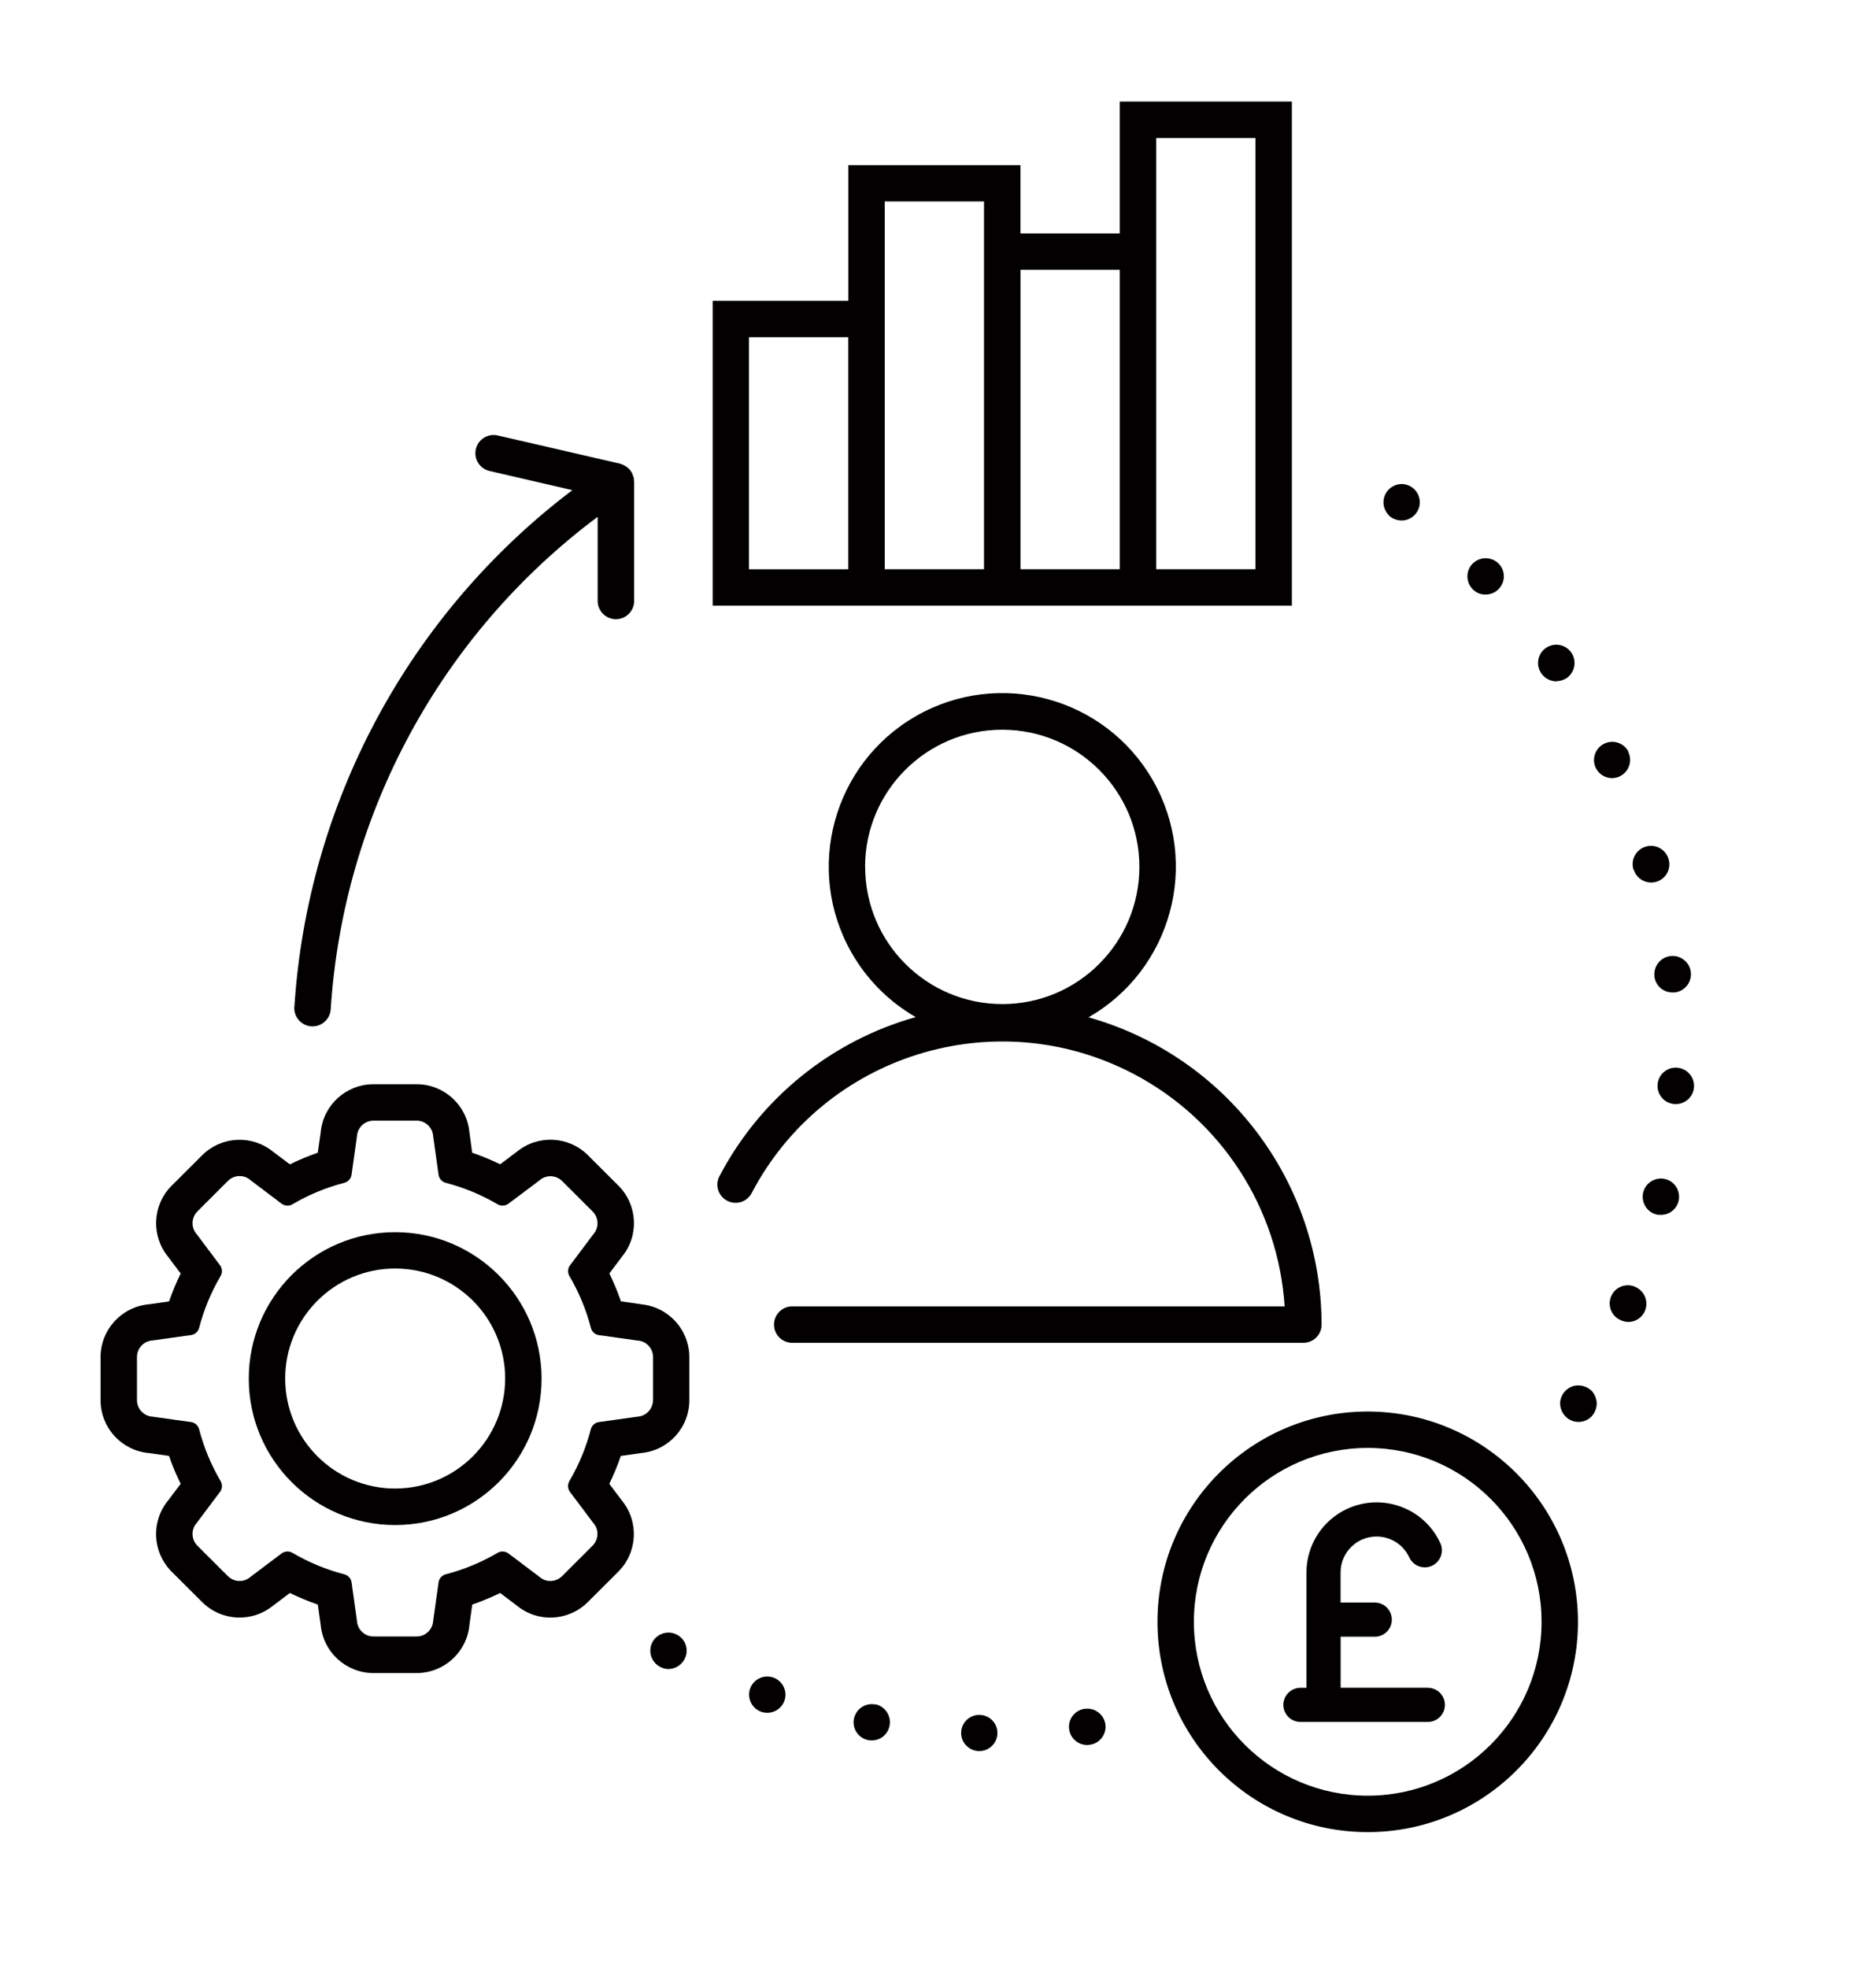
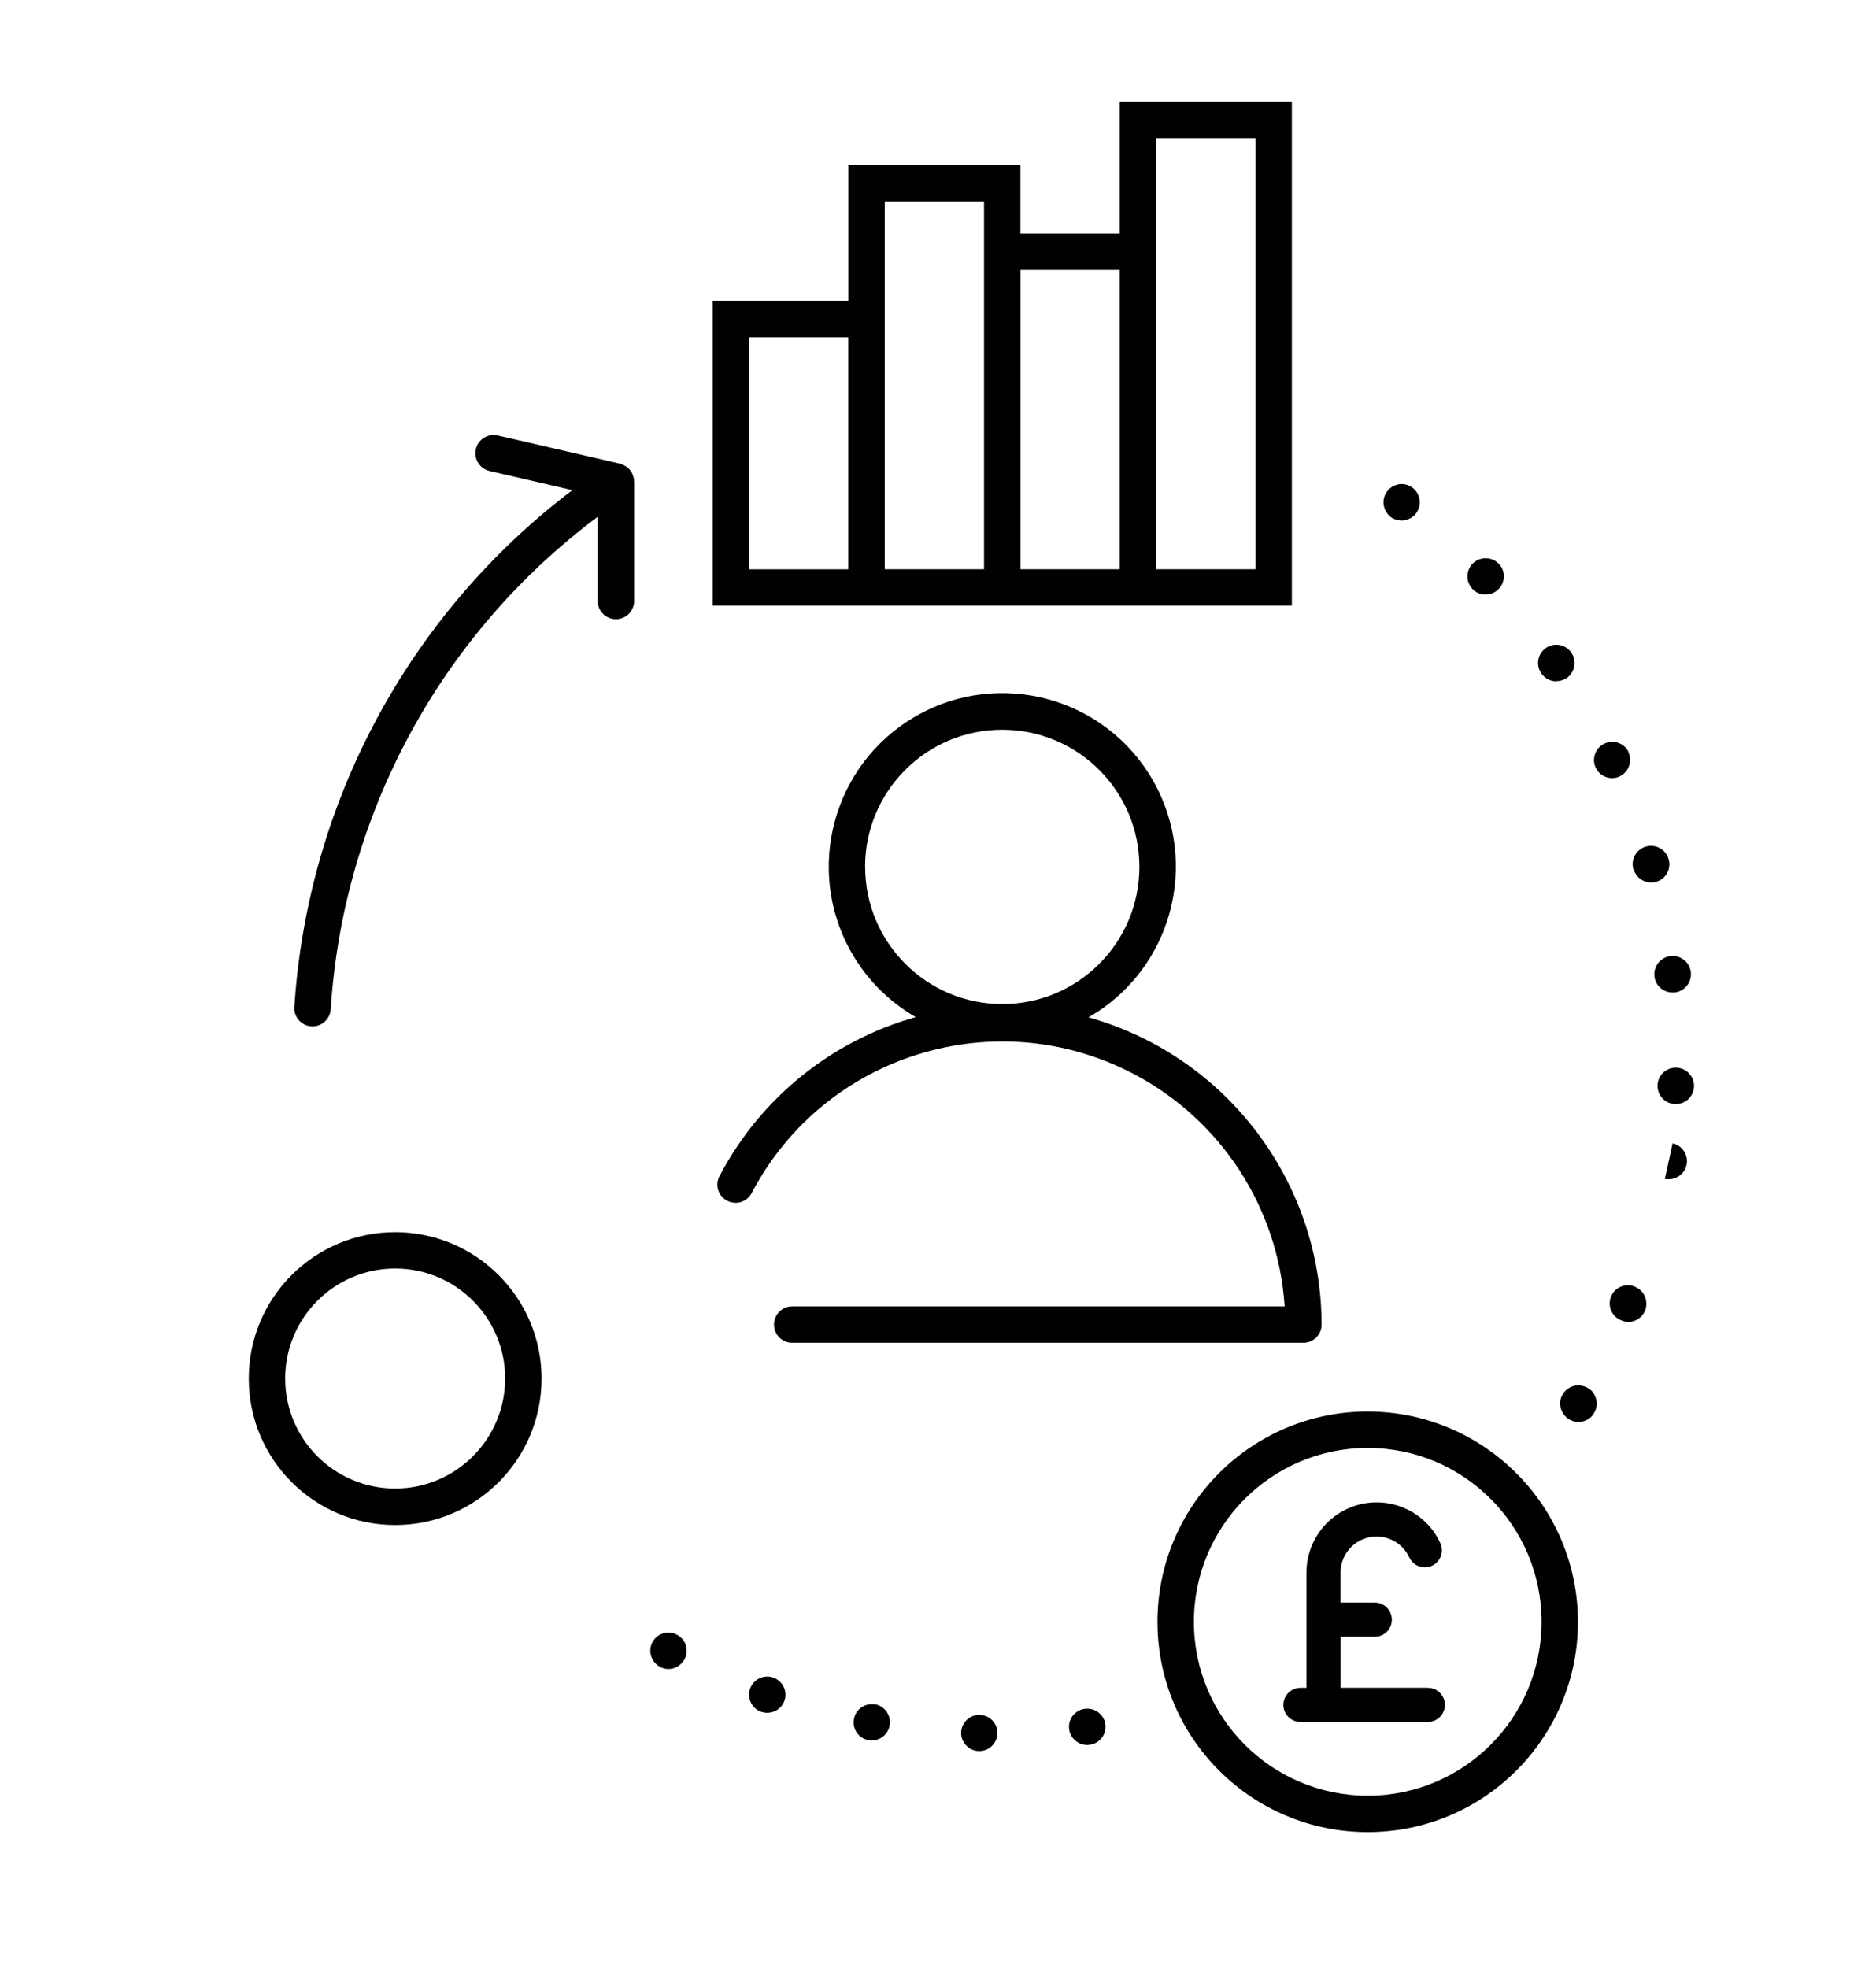
<svg xmlns="http://www.w3.org/2000/svg" id="Layer_1" data-name="Layer 1" version="1.1" viewBox="0 0 246.81 258.9">
  <defs>
    <style>
      .cls-1 {
        fill: #020000;
        stroke-width: 0px;
      }
    </style>
  </defs>
  <g id="Group_963" data-name="Group 963">
    <path id="Path_1820" data-name="Path 1820" class="cls-1" d="M38.72,132.46c-.08,1.32.93,2.45,2.25,2.54h.15c1.26,0,2.31-.99,2.39-2.25,1.66-25.69,14.49-49.37,35.12-64.77v11.06c0,1.32,1.07,2.4,2.4,2.4s2.4-1.07,2.4-2.4h0v-15.7s-.03-.09-.03-.14c0-.1,0-.2-.01-.3-.03-.12-.07-.24-.12-.36-.02-.07-.04-.13-.07-.2-.11-.25-.27-.49-.46-.69-.02-.02-.06-.04-.08-.06-.18-.17-.38-.3-.6-.41-.08-.04-.15-.07-.23-.09-.09-.03-.16-.08-.25-.1l-16.13-3.72c-1.29-.28-2.57.54-2.85,1.83-.28,1.27.51,2.53,1.77,2.84l10.93,2.53c-21.49,16.27-34.84,41.09-36.57,67.98" />
    <path id="Path_1821" data-name="Path 1821" class="cls-1" d="M209.36,182.9c-.71-.65-1.72-.85-2.61-.51-.28.13-.54.3-.77.51-.23.23-.41.5-.54.8-.13.29-.2.61-.19.93.02.64.28,1.25.73,1.7.45.45,1.06.7,1.7.7.63,0,1.24-.26,1.69-.7.22-.23.39-.5.51-.8.12-.28.19-.59.19-.9,0-.32-.07-.63-.19-.93-.12-.29-.29-.57-.51-.8" />
    <path id="Path_1822" data-name="Path 1822" class="cls-1" d="M213.08,102.12c1.2-.56,1.71-1.98,1.16-3.17,0,0,0-.01,0-.02h.03c-.57-1.19-2.01-1.7-3.2-1.12-1.18.57-1.69,1.98-1.14,3.17.4.84,1.24,1.37,2.17,1.37.34-.01.68-.09.99-.22" />
    <path id="Path_1823" data-name="Path 1823" class="cls-1" d="M215.09,169.24c-1.22-.51-2.62.06-3.13,1.28s.06,2.62,1.28,3.13c.02.01.05.02.07.03.28.13.59.19.9.2,1.33,0,2.4-1.08,2.39-2.41,0-.98-.6-1.85-1.5-2.22" />
    <path id="Path_1824" data-name="Path 1824" class="cls-1" d="M195.46,78.2c1.32,0,2.39-1.08,2.39-2.4,0-.62-.24-1.21-.67-1.65-.92-.94-2.43-.97-3.39-.06-.95.91-.98,2.42-.07,3.37,0,0,0,0,0,.01.44.48,1.07.75,1.72.73" />
-     <path id="Path_1825" data-name="Path 1825" class="cls-1" d="M219.03,155.07c-1.3-.28-2.58.54-2.86,1.83-.28,1.3.54,2.58,1.83,2.86h0c.17.03.34.04.51.03,1.13.01,2.11-.78,2.34-1.88.27-1.29-.54-2.56-1.83-2.84" />
+     <path id="Path_1825" data-name="Path 1825" class="cls-1" d="M219.03,155.07h0c.17.03.34.04.51.03,1.13.01,2.11-.78,2.34-1.88.27-1.29-.54-2.56-1.83-2.84" />
    <path id="Path_1826" data-name="Path 1826" class="cls-1" d="M220.59,140.43c-1.32-.07-2.45.94-2.52,2.27-.07,1.32.94,2.45,2.27,2.52h.13c1.28,0,2.33-.99,2.4-2.27.06-1.32-.95-2.44-2.27-2.52" />
    <path id="Path_1827" data-name="Path 1827" class="cls-1" d="M214.94,114.38c.38,1.26,1.71,1.98,2.98,1.6,1.24-.37,1.96-1.66,1.62-2.91-.33-1.29-1.64-2.07-2.93-1.74-1.29.33-2.07,1.64-1.74,2.93.01.04.02.08.03.12h.03Z" />
    <path id="Path_1828" data-name="Path 1828" class="cls-1" d="M204.75,89.6c.49-.01.96-.15,1.37-.41,1.08-.77,1.35-2.25.61-3.35-.75-1.09-2.24-1.37-3.34-.62-1.09.75-1.37,2.24-.62,3.34h0c.45.66,1.19,1.05,1.98,1.06" />
    <path id="Path_1829" data-name="Path 1829" class="cls-1" d="M217.65,128.4c.13,1.22,1.16,2.15,2.4,2.14h.26c1.32-.14,2.28-1.33,2.14-2.65-.14-1.32-1.33-2.28-2.65-2.14-1.32.14-2.28,1.33-2.14,2.65" />
    <path id="Path_1830" data-name="Path 1830" class="cls-1" d="M182.69,67.76c.21.23.48.4.77.51.29.12.61.19.93.19.32,0,.63-.06.93-.19.58-.24,1.04-.7,1.28-1.28.13-.29.19-.61.19-.93,0-.63-.26-1.24-.7-1.69-.22-.22-.48-.39-.76-.51-.59-.26-1.26-.26-1.85,0-.89.37-1.47,1.24-1.47,2.2,0,.32.06.63.19.93.12.29.29.55.51.77" />
    <path id="Path_1831" data-name="Path 1831" class="cls-1" d="M89.09,215.03c-1.15-.63-2.61-.21-3.24.94-.63,1.15-.21,2.61.94,3.24.35.21.74.32,1.15.32.88-.01,1.69-.5,2.11-1.28.63-1.15.2-2.6-.96-3.22,0,0,0,0,0,0" />
    <path id="Path_1832" data-name="Path 1832" class="cls-1" d="M142.71,224.76c-1.31.18-2.23,1.38-2.05,2.69.16,1.19,1.17,2.07,2.37,2.07.11,0,.21,0,.32-.03h.03c1.3-.17,2.22-1.37,2.05-2.68,0,0,0,0,0,0-.19-1.31-1.4-2.23-2.72-2.04" />
    <path id="Path_1833" data-name="Path 1833" class="cls-1" d="M101.74,220.65c-1.24-.44-2.61.21-3.05,1.45-.44,1.24.21,2.61,1.45,3.05h0c.26.09.53.13.8.13,1.31.01,2.39-1.04,2.4-2.36,0-1.02-.63-1.93-1.6-2.27" />
    <path id="Path_1834" data-name="Path 1834" class="cls-1" d="M128.88,225.56c-1.31-.03-2.4,1.02-2.43,2.33-.03,1.31,1.02,2.4,2.33,2.43h.03c1.31.02,2.39-1.03,2.41-2.35.02-1.31-1.03-2.39-2.35-2.41" />
    <path id="Path_1835" data-name="Path 1835" class="cls-1" d="M115.12,224.16v.03c-1.3-.24-2.54.62-2.78,1.92-.24,1.3.62,2.54,1.92,2.78.15.02.3.03.45.03,1.16,0,2.14-.84,2.33-1.98.23-1.29-.62-2.53-1.91-2.78" />
    <path id="Path_1836" data-name="Path 1836" class="cls-1" d="M116.4,79.66h53.56V13.36h-22.64v17.35h-13.07v-8.99h-22.64v17.85h-17.85v40.09h22.64ZM152.11,18.15h13.06v56.72h-13.06V18.15ZM147.32,74.87h-13.06v-39.38h13.06v39.38ZM116.4,26.5h13.06v48.37h-13.06V26.5ZM98.54,44.36h13.06v30.52h-13.06v-30.52Z" />
    <path id="Path_1837" data-name="Path 1837" class="cls-1" d="M173.87,174.23c-.03-18.82-12.55-35.32-30.66-40.42,10.94-6.27,14.73-20.22,8.47-31.16s-20.22-14.73-31.16-8.47c-10.94,6.27-14.73,20.22-8.47,31.16,2.01,3.51,4.91,6.42,8.42,8.44-11.1,3.12-20.43,10.67-25.79,20.88-.64,1.16-.22,2.61.94,3.25,1.16.64,2.61.22,3.25-.94.02-.03.03-.06.04-.08,9.57-18.2,32.08-25.19,50.28-15.61,11.48,6.04,18.98,17.61,19.82,30.55h-64.79c-1.32,0-2.39,1.07-2.39,2.4,0,1.32,1.07,2.39,2.39,2.39h67.26c1.32,0,2.39-1.07,2.39-2.39M113.81,114.03c0-9.97,8.08-18.05,18.04-18.05,9.97,0,18.05,8.08,18.05,18.04,0,9.97-8.08,18.05-18.04,18.05h0c-9.96-.01-18.03-8.08-18.04-18.04" />
-     <path id="Path_1838" data-name="Path 1838" class="cls-1" d="M84.36,171.55l-2.67-.38c-.43-1.26-.94-2.48-1.52-3.67l1.62-2.16c2.31-2.77,2.12-6.84-.43-9.39l-4.01-4c-2.55-2.55-6.62-2.73-9.39-.43l-2.16,1.62c-1.19-.58-2.42-1.09-3.68-1.52l-.36-2.67c-.33-3.59-3.34-6.34-6.95-6.34h-5.67c-3.61,0-6.63,2.75-6.95,6.34l-.38,2.67c-1.25.43-2.48.94-3.67,1.53l-2.16-1.62c-2.77-2.3-6.84-2.12-9.39.43l-4.01,4c-2.55,2.55-2.73,6.62-.43,9.39l1.62,2.16c-.59,1.19-1.09,2.42-1.53,3.67l-2.67.38c-3.59.33-6.34,3.34-6.34,6.95v5.66c0,3.61,2.75,6.62,6.34,6.95l2.67.38c.43,1.26.94,2.48,1.53,3.67l-1.62,2.15c-2.31,2.77-2.12,6.84.43,9.4l4.01,4c2.55,2.55,6.62,2.73,9.39.43l2.16-1.62c1.19.58,2.42,1.09,3.67,1.52l.38,2.67c.33,3.59,3.34,6.34,6.95,6.34h5.67c3.61,0,6.62-2.75,6.95-6.34l.37-2.67c1.25-.43,2.48-.94,3.67-1.52l2.15,1.62c2.77,2.31,6.84,2.12,9.39-.43l4.01-4c2.55-2.55,2.73-6.62.43-9.4l-1.62-2.15c.58-1.19,1.09-2.42,1.52-3.67l2.67-.38c3.59-.33,6.35-3.34,6.34-6.95v-5.66c0-3.61-2.75-6.62-6.34-6.95M85.91,184.16c0,1.16-.91,2.12-2.07,2.18l-4.92.69c-.57.03-1.05.42-1.19.97-.62,2.39-1.57,4.68-2.82,6.81-.29.49-.22,1.1.15,1.52l2.98,3.97c.78.86.74,2.18-.08,3.01l-4.01,4c-.82.82-2.14.86-3,.08l-3.96-2.99c-.24-.21-.55-.33-.87-.33-.23,0-.46.06-.66.18-2.13,1.25-4.42,2.2-6.81,2.82-.55.14-.94.62-.97,1.19l-.69,4.92c-.06,1.16-1.02,2.07-2.18,2.07h-5.67c-1.16,0-2.12-.91-2.18-2.07l-.69-4.92c-.03-.57-.43-1.05-.98-1.19-2.39-.62-4.68-1.57-6.81-2.82-.2-.12-.43-.18-.66-.18-.32,0-.63.12-.87.33l-3.97,2.99c-.86.78-2.18.74-3-.08l-4.01-4c-.82-.82-.86-2.14-.08-3.01l2.98-3.97c.38-.42.44-1.03.15-1.52-1.25-2.13-2.2-4.42-2.82-6.81-.14-.55-.62-.94-1.19-.97l-4.92-.69c-1.16-.06-2.07-1.02-2.07-2.18v-5.67c0-1.16.91-2.12,2.07-2.18l4.92-.69c.57-.03,1.05-.42,1.19-.97.62-2.39,1.57-4.68,2.82-6.81.29-.49.22-1.1-.15-1.52l-2.98-3.97c-.78-.86-.74-2.18.08-3.01l4.01-4.01c.82-.82,2.14-.86,3-.08l3.97,3c.24.21.55.33.87.33.23,0,.46-.06.66-.18,2.13-1.26,4.42-2.2,6.81-2.82.55-.14.94-.62.98-1.19l.69-4.92c.06-1.16,1.02-2.07,2.18-2.07h5.67c1.16,0,2.12.91,2.18,2.07l.69,4.92c.03.57.43,1.05.97,1.19,2.39.62,4.68,1.57,6.81,2.82.2.12.43.18.66.18.32,0,.63-.12.87-.33l3.97-2.98c.86-.78,2.18-.74,3,.08l4.01,4c.82.82.85,2.14.08,3.01l-2.98,3.97c-.38.42-.44,1.03-.15,1.52,1.25,2.13,2.2,4.42,2.82,6.81.14.55.62.94,1.19.97l4.92.69c1.16.06,2.07,1.02,2.07,2.18v5.65Z" />
    <path id="Path_1839" data-name="Path 1839" class="cls-1" d="M51.99,162.07c-10.64,0-19.26,8.62-19.26,19.26s8.62,19.26,19.26,19.26c10.64,0,19.26-8.62,19.26-19.26-.01-10.63-8.63-19.25-19.26-19.26M51.99,195.79c-7.99,0-14.47-6.48-14.47-14.47s6.48-14.47,14.47-14.47,14.47,6.48,14.47,14.47h0c-.01,7.98-6.48,14.46-14.47,14.47" />
    <path id="Path_1840" data-name="Path 1840" class="cls-1" d="M179.94,185.66c-15.27,0-27.66,12.38-27.66,27.66s12.38,27.66,27.66,27.66,27.66-12.38,27.66-27.66c-.02-15.27-12.39-27.64-27.66-27.66M179.94,236.19c-12.63,0-22.87-10.24-22.87-22.87,0-12.63,10.24-22.87,22.87-22.87,12.63,0,22.87,10.24,22.87,22.87,0,12.63-10.24,22.87-22.87,22.87h0" />
    <path id="Path_1841" data-name="Path 1841" class="cls-1" d="M187.79,221.99h-11.41v-6.71h4.42c1.24.04,2.28-.94,2.31-2.18.04-1.24-.94-2.28-2.18-2.31-.05,0-.09,0-.14,0h-4.42v-3.96c0-2.62,2.12-4.73,4.74-4.73,1.86,0,3.54,1.09,4.31,2.77.53,1.12,1.87,1.6,2.99,1.07,1.1-.52,1.59-1.82,1.1-2.93-2.11-4.64-7.59-6.68-12.23-4.57-3.29,1.5-5.4,4.78-5.4,8.4v15.16h-.86c-1.24.04-2.21,1.07-2.18,2.31.04,1.19.99,2.14,2.18,2.18h16.76c1.24.04,2.28-.94,2.31-2.18.04-1.24-.94-2.28-2.18-2.31-.05,0-.09,0-.14,0" />
  </g>
</svg>